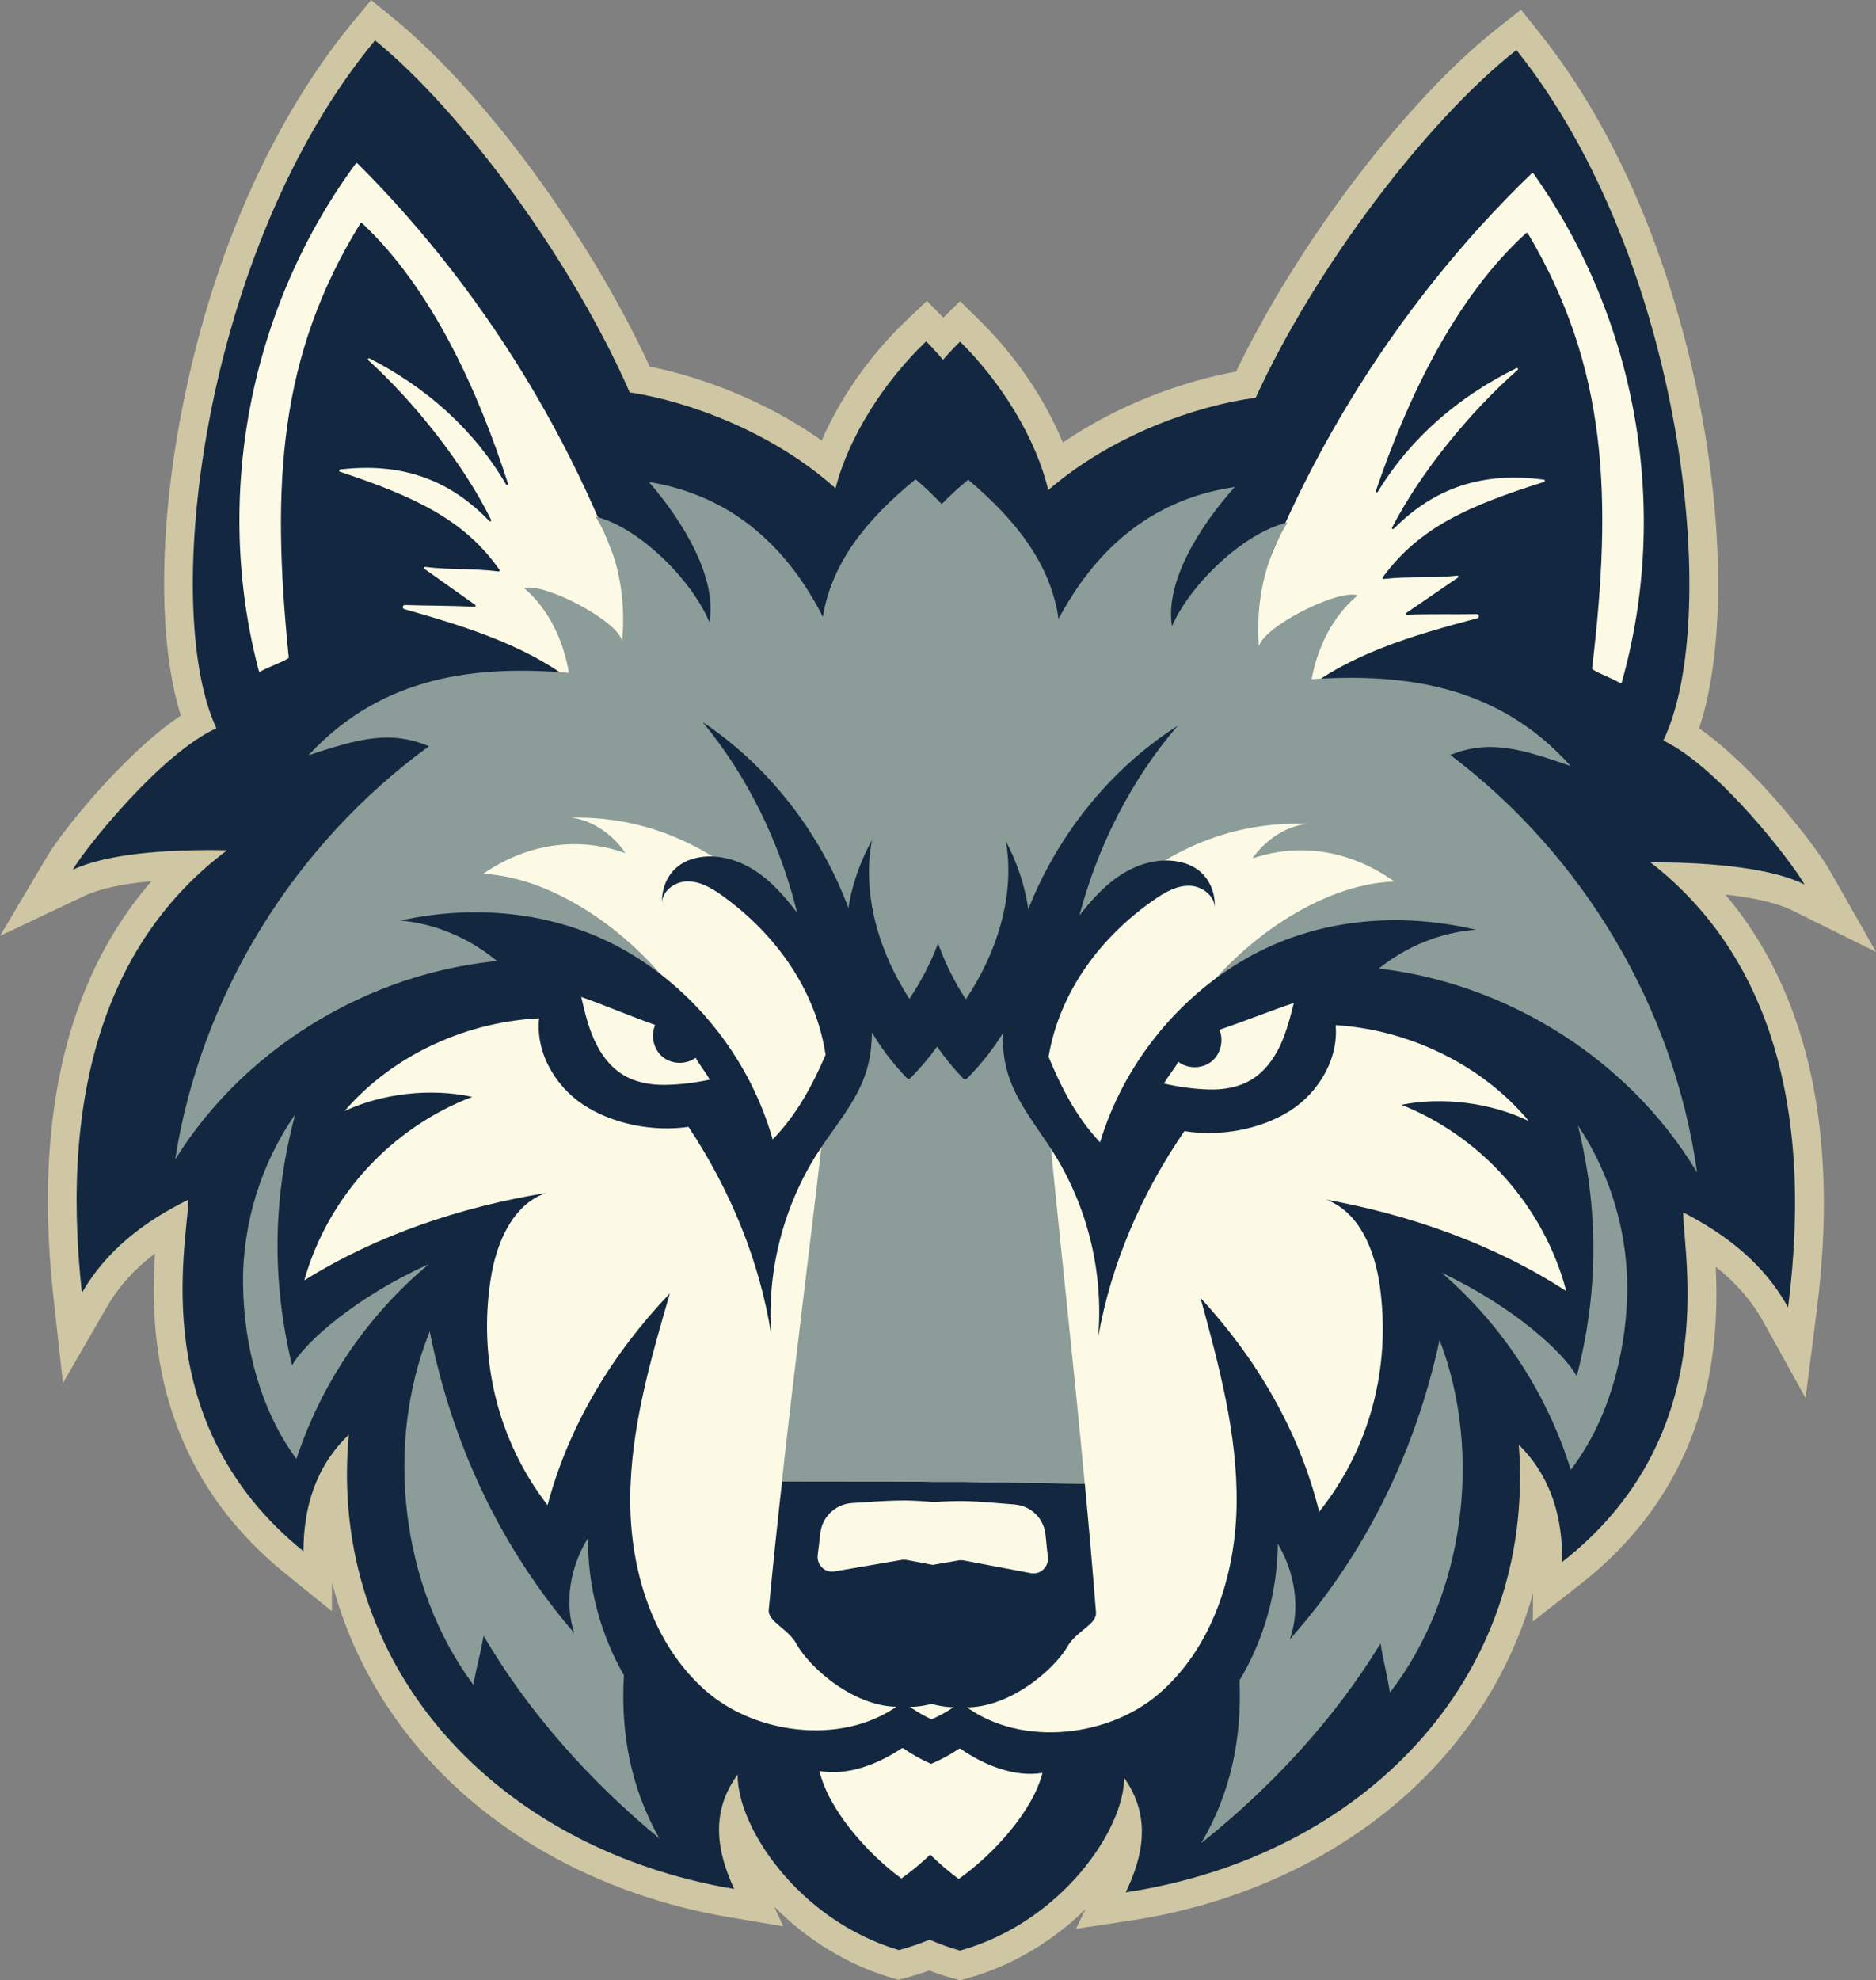
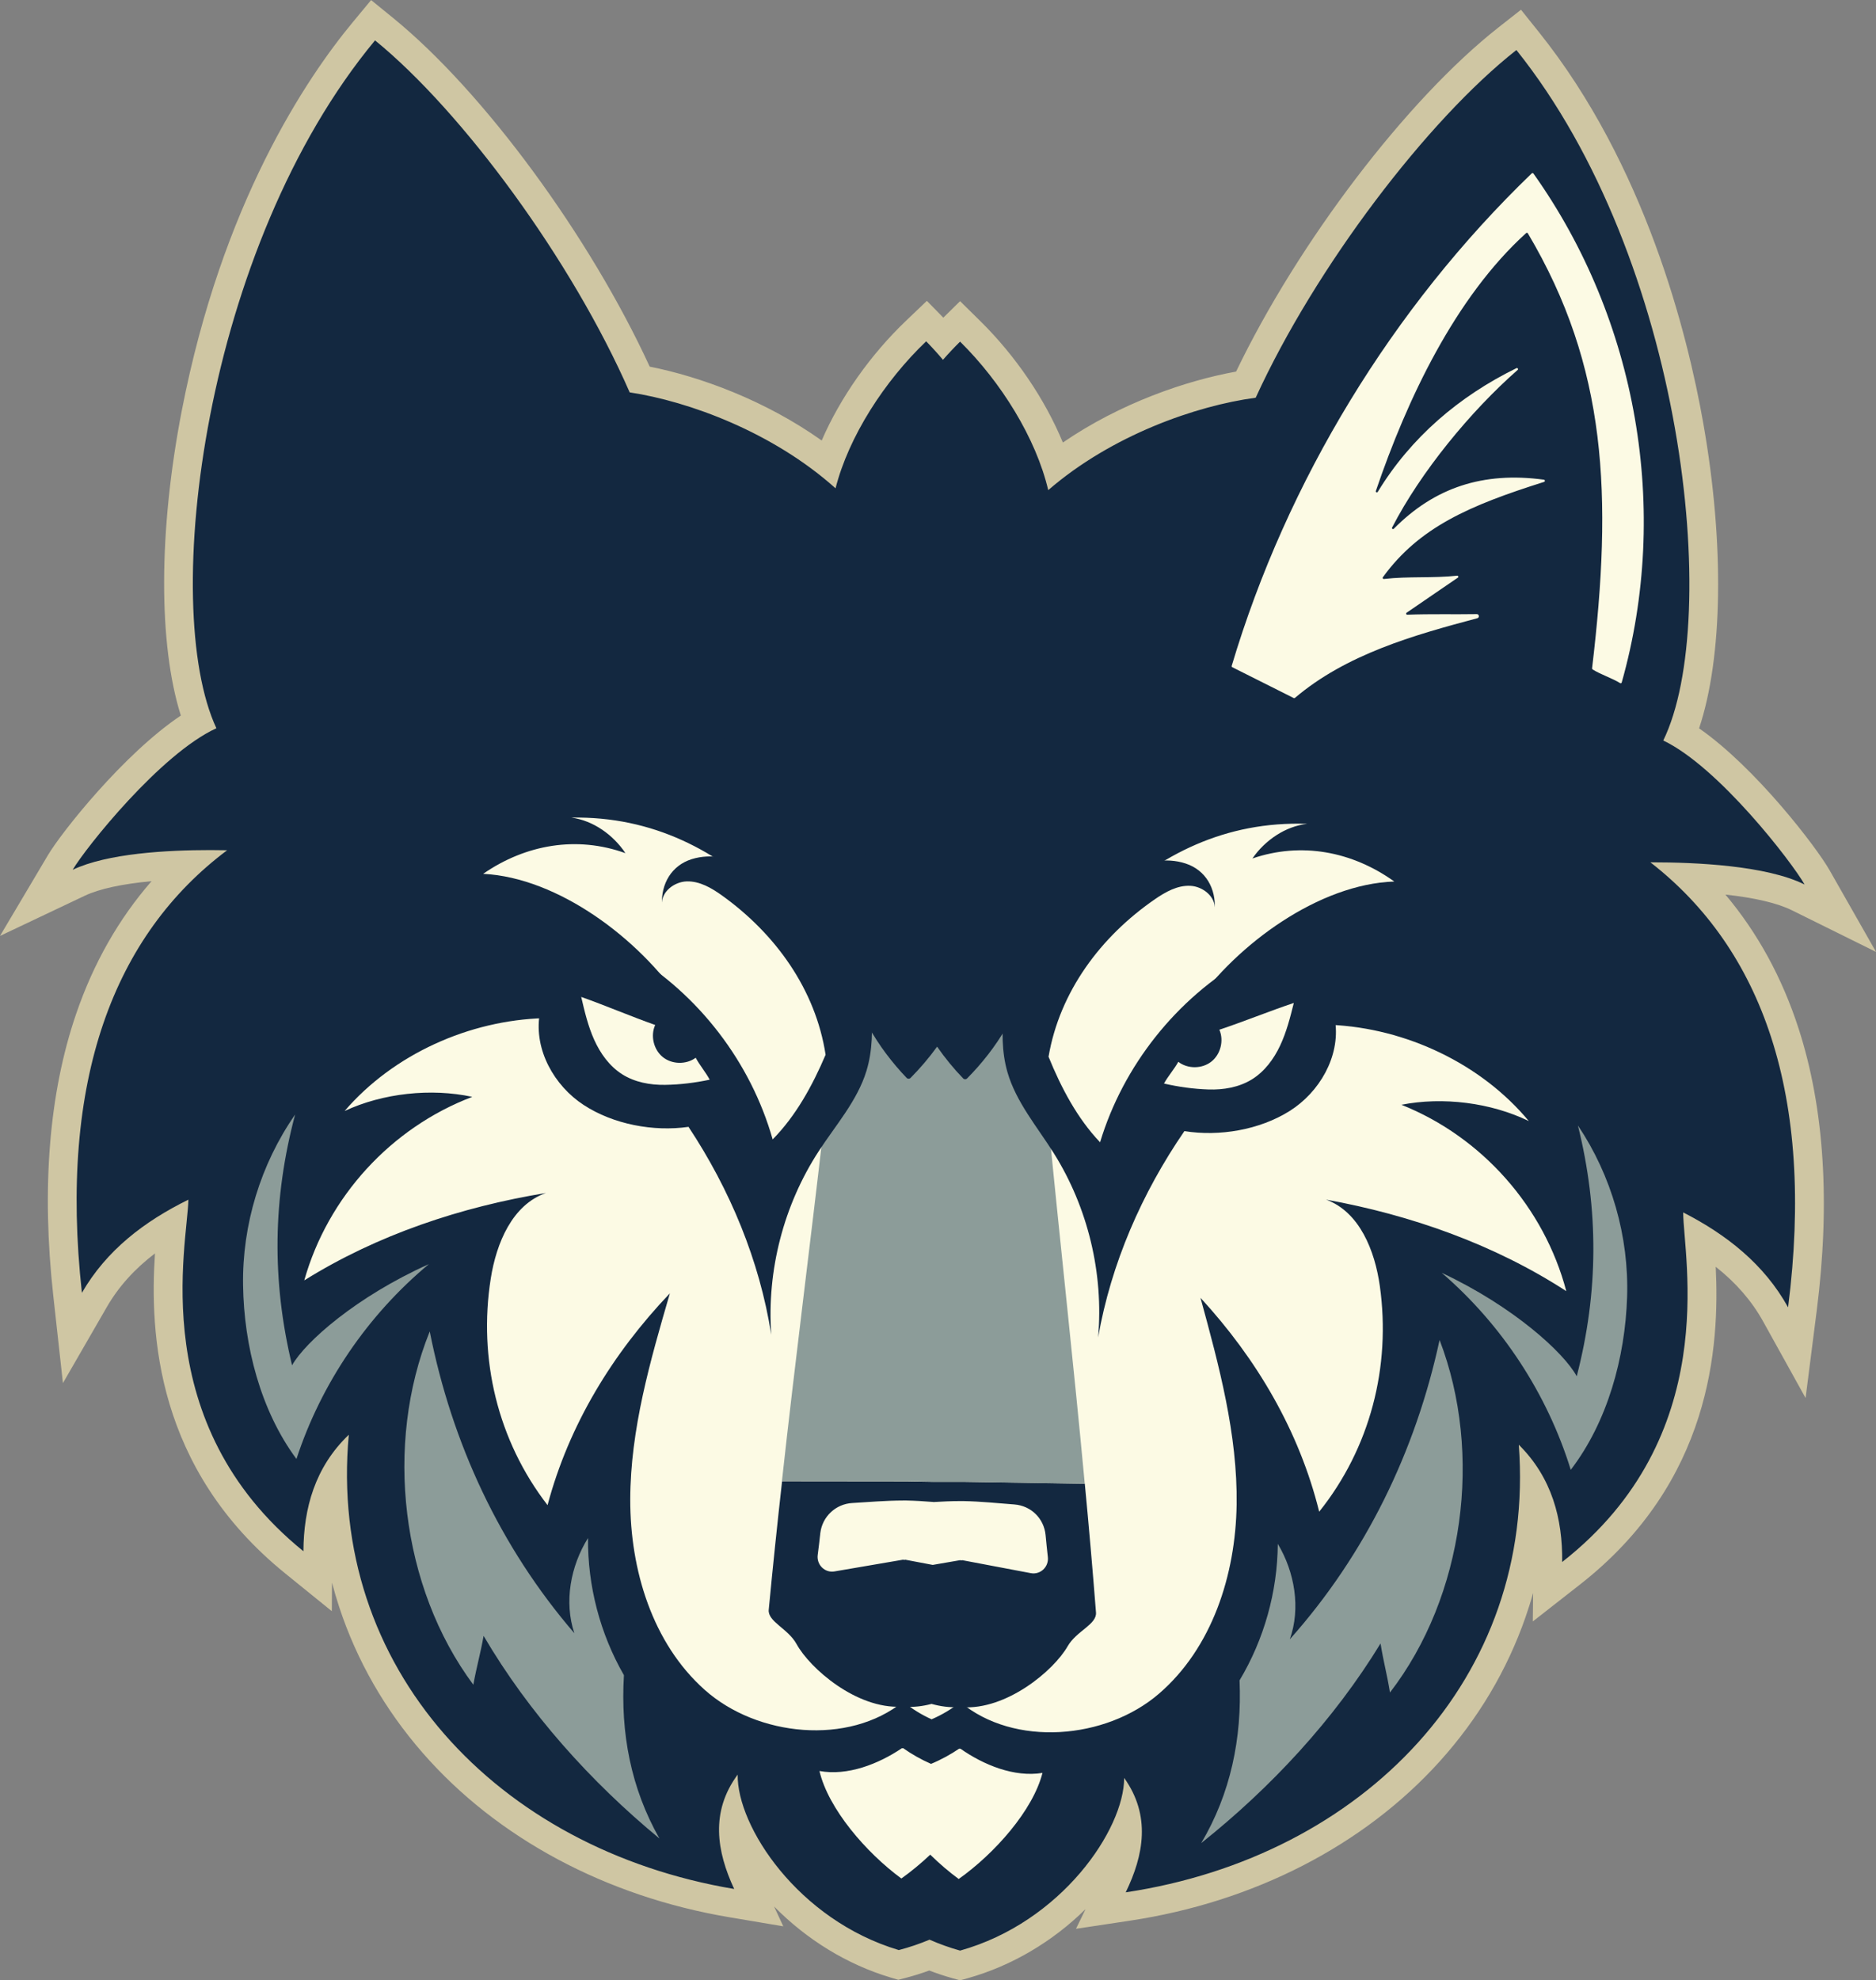
<svg xmlns="http://www.w3.org/2000/svg" id="Layer_1" viewBox="0 0 424.19 447.69">
  <rect x="0" y="0" width="424.19" height="447.69" fill="#808080" stroke="none" />
  <defs>
    <style>.cls-1{fill:#132840;}.cls-1,.cls-2,.cls-3,.cls-4{stroke-width:0px;}.cls-2{fill:#cfc6a3;}.cls-3{fill:#8c9c99;}.cls-4{fill:#fcfae4;}</style>
  </defs>
  <path class="cls-1" d="m216.21,444.06c-2.04-.57-4.08-1.27-6.06-2.08-2,.78-4.04,1.44-6.09,1.98l-.88.23-.87-.26c-18.46-5.52-31.35-19.86-36.39-32.13-.42,4.07.6,8.58,3.05,13.84l2.6,5.6-6.09-1.02c-27.18-4.57-51.14-17.39-67.45-36.09-14.73-16.89-22.51-37.24-22.82-59.38-2.21,4.52-3.31,9.8-3.34,15.94l-.04,6.77-5.26-4.26c-32.07-25.97-29.25-60.69-27.7-76.3-7.89,4.68-13.66,10.27-17.53,16.97l-4.96,8.59-1.09-9.86c-4.77-43.24,4.34-75.86,27.09-97.12-11.15.32-19.58,1.71-24.56,4.07l-9.6,4.55,5.41-9.14c3.13-5.29,18.24-24.31,31.15-31.84-11.68-31.36-.3-110.5,37.51-156.08l2.06-2.48,2.5,2.03c20.48,16.67,44.58,49.74,57.81,79.19,12.21,2.15,28.86,8.13,42.61,18.97,3.73-10.47,10.93-21.36,19.92-29.93l2.32-2.21,2.24,2.29c.51.52,1.01,1.05,1.52,1.59.51-.53,1.03-1.06,1.54-1.57l2.28-2.25,2.28,2.25c8.85,8.73,15.86,19.74,19.41,30.27,13.94-10.6,30.68-16.29,42.93-18.24,13.73-29.21,38.39-61.87,59.15-78.19l2.53-1.99,2.01,2.51c23.61,29.48,33.01,67.13,36.51,86.95,5,28.3,4.32,54.54-1.66,69.74,12.78,7.76,27.56,27.02,30.6,32.37l5.25,9.23-9.52-4.71c-4.89-2.42-13.43-3.97-24.48-4.48,22.38,21.64,30.93,54.41,25.43,97.56l-1.25,9.84-4.81-8.68c-3.76-6.77-9.42-12.46-17.23-17.27,1.28,15.64,3.51,50.4-29,75.82l-5.33,4.17.08-6.77c.07-6.14-.94-11.44-3.07-15.99-.68,22.14-8.81,42.36-23.82,58.99-16.63,18.42-40.8,30.83-68.06,34.94l-6.11.92,2.7-5.56c2.54-5.22,3.63-9.72,3.28-13.79-5.25,12.18-18.38,26.3-36.93,31.5l-.88.25-.88-.25Z" />
  <path class="cls-2" d="m84.78,9.11c19.79,16.11,44.55,49.75,57.6,79.59,13.39,2.03,32.37,8.99,46.55,21.69,2.97-11.71,11.09-24.26,20.49-33.23,1.3,1.32,2.57,2.72,3.8,4.18,1.25-1.43,2.55-2.81,3.87-4.11,9.25,9.12,17.16,21.81,19.93,33.57,14.39-12.45,33.49-19.1,46.91-20.89,13.56-29.61,38.88-62.82,58.95-78.6,37.91,47.32,46.6,128.61,33.21,156.09,12.52,5.98,29.06,27.47,31.95,32.55-8.74-4.32-24.64-5.01-34.53-5.01-.11,0-.22,0-.33,0,25.18,19.56,37.27,52.49,31.13,100.6-5.39-9.71-13.83-16.4-23.72-21.46.06,10.26,8.91,50.66-27.36,79.03.11-9.73-2.29-19.05-9.81-26.51,3.96,52.64-35,93.07-88.88,101.19,4.1-8.44,5.72-17.34-.35-25.87-.01,11.65-14.18,32.62-37.1,39.04-2.4-.67-4.71-1.51-6.91-2.47-2.22.93-4.54,1.72-6.95,2.35-22.81-6.81-36.62-28.01-36.43-39.67-6.22,8.43-4.75,17.35-.79,25.86-53.73-9.03-92-50.12-87.14-102.69-7.65,7.33-10.21,16.61-10.26,26.34-35.78-28.98-26.24-69.23-26.01-79.48-9.97,4.9-18.53,11.44-24.08,21.06-5.31-48.21,7.33-80.93,32.84-100.05-1.18-.02-2.46-.04-3.8-.04-9.84,0-23.29.74-31.13,4.46,2.98-5.03,19.88-26.23,32.5-32-12.92-27.71-2.85-108.83,35.87-155.5m-.89-9.11l-4.11,4.96c-10.55,12.72-29.6,41.03-38.68,87.77-5.3,27.28-5.31,52.88-.23,69.01-12.91,8.64-26.99,26.4-30.05,31.56L0,211.58l19.2-9.1c3.27-1.55,8.45-2.66,15.07-3.28-7.43,8.53-13.14,18.56-17.05,29.99-6.12,17.88-7.87,39.33-5.17,63.75l2.18,19.73,9.92-17.19c2.63-4.56,6.23-8.58,10.89-12.13-1.19,18.04.15,48.61,29.47,72.36l10.52,8.52.04-6.45c.49,1.85,1.03,3.7,1.63,5.52,3.97,12.07,10.32,23.16,18.87,32.96,16.81,19.27,41.44,32.46,69.36,37.16l12.18,2.05-2.08-4.49c7.38,7.51,16.56,13.14,26.34,16.06l1.75.52,1.76-.46c1.76-.46,3.51-1.01,5.24-1.64,1.72.66,3.46,1.24,5.21,1.73l1.76.49,1.76-.49c9.83-2.75,19.11-8.22,26.61-15.61l-2.16,4.45,12.22-1.84c28-4.22,52.85-16.99,69.99-35.97,8.72-9.66,15.25-20.64,19.43-32.63.63-1.81,1.21-3.64,1.72-5.49l-.07,6.45,10.66-8.34c29.72-23.24,31.58-53.78,30.7-71.84,4.6,3.63,8.13,7.71,10.69,12.31l9.63,17.36,2.51-19.69c3.11-24.37,1.73-45.85-4.09-63.83-3.72-11.5-9.26-21.63-16.55-30.29,6.61.72,11.75,1.92,15.02,3.54l19.04,9.42-10.51-18.47c-2.96-5.21-16.74-23.21-29.5-32.07,5.35-16.03,5.77-41.64.94-69-3.55-20.13-13.11-58.38-37.18-88.42l-4.03-5.03-5.07,3.98c-20.75,16.31-45.3,48.6-59.35,77.82-11.43,2.07-26.18,7.14-39.17,16.04-4.01-9.71-10.61-19.51-18.67-27.46l-4.57-4.5-3.79,3.73-3.72-3.8-4.64,4.43c-8.19,7.81-14.96,17.49-19.14,27.14-12.84-9.11-27.5-14.44-38.89-16.7-13.55-29.46-37.55-62.16-58.02-78.82l-5-4.07h0Z" />
  <path class="cls-4" d="m210.34,419.27c2.09,2.05,4.28,3.92,6.44,5.5,8.14-5.77,16.79-15.52,18.94-23.98-6.38,1.04-13.29-1.78-18.59-5.5-.04.02-.07.05-.11.07-.04-.02-.07-.05-.11-.07-1.95,1.32-4.12,2.52-6.39,3.46-2.25-.98-4.4-2.21-6.33-3.57-.04.02-.07.05-.11.07-.04-.02-.07-.05-.11-.07-5.36,3.62-12.32,6.33-18.68,5.18,2,8.5,10.48,18.39,18.52,24.3,2.18-1.55,4.41-3.38,6.53-5.39Z" />
  <path class="cls-4" d="m292.79,157.78c11.6-9.85,26.73-14.16,41.25-18.02.54-.14.43-.94-.13-.93-5.28.09-10.29-.07-15.71.14-.25,0-.36-.31-.15-.45,3.95-2.74,7.65-5.21,11.6-7.94.21-.15.09-.47-.16-.44-5.59.61-10.98.1-16.58.75-.21.02-.35-.22-.23-.39,8.23-11.34,19.62-16.24,36.46-21.56.25-.08.23-.47-.04-.5-13.8-1.87-24.75,1.81-33.93,11.08-.2.2-.53-.01-.4-.26,6.48-12.58,17.73-26.27,28.39-35.63.22-.19-.02-.53-.28-.4-12.98,6.37-23.84,15.64-31.34,27.95-.15.25-.54.09-.44-.19,7.05-20.72,17.93-43.76,33.98-58.3.12-.11.31-.08.39.06,17.92,30.2,19.17,59.25,14.52,98.33-.01.1.03.2.11.25,1.85,1.16,4.36,1.95,6.24,3.1.14.08.31.01.35-.14,11.03-39.01,3.53-82.02-19.96-115.06-.09-.12-.27-.14-.38-.04-31.44,30.27-55.38,69.53-67.85,111.35-.03.11,0,.23.11.28,1.51.76,12.62,6.33,13.93,6.99.09.04.17.02.25-.04Z" />
-   <path class="cls-4" d="m132.36,156.42c-11.43-10.04-26.48-14.61-40.94-18.72-.54-.15-.41-.95.15-.93,5.28.18,10.29.1,15.7.41.25.01.36-.3.16-.45-3.9-2.8-7.56-5.34-11.46-8.13-.21-.15-.08-.47.17-.44,5.58.71,10.98.29,16.57,1.03.21.03.35-.21.23-.38-8.04-11.47-19.34-16.57-36.09-22.18-.25-.08-.22-.47.05-.5,13.83-1.63,24.72,2.23,33.74,11.66.19.2.53,0,.41-.26-6.26-12.68-17.28-26.56-27.78-36.11-.21-.19.03-.53.29-.4,12.87,6.59,23.57,16.04,30.86,28.48.15.25.53.1.44-.18-6.7-20.84-17.18-44.06-32.99-58.87-.12-.11-.31-.08-.39.06-18.43,29.89-20.18,58.91-16.19,98.07.01.1-.03.2-.12.25-1.87,1.13-4.39,1.88-6.29,2.99-.14.08-.31,0-.35-.15-10.37-39.19-2.13-82.07,21.92-114.7.09-.12.27-.14.38-.03,30.92,30.8,54.19,70.46,65.95,112.49.03.12,0,.23-.12.28-1.52.73-12.73,6.12-14.05,6.76-.09.04-.17.02-.25-.04Z" />
-   <path class="cls-3" d="m206.56,259.3c1.71.73,3.42,1.16,5.13,1.34,1.72-.15,3.43-.55,5.15-1.25" />
-   <path class="cls-3" d="m219.36,259.41c25.61,10.92,50.76-43.15,87.37-40.91,31.18,1.9,60.96,19.76,77,46.56-5.2-37.31-25.73-71.71-55.8-94.39,8.88-3.54,15.93-1.41,27.2,2.49-16.43-18.38-37.74-20.99-58.55-19.62,1.32-7.22,4.77-14.3,10.43-18.96-4.42-1.47-21.33,7.04-22.35,11.58-.75-9.8,1.23-19.73,6.48-28.04-9.94,2.26-22.09,14.08-26.14,23.44-1.6-9.78,5.97-22.31,14.2-31.46-19.84,2.87-32.12,15.31-39.84,29.8-1.76-12.07-9.21-21.99-20.43-31.45-2.05,1.68-4.07,3.52-6,5.5-1.89-2.01-3.88-3.89-5.9-5.6-11.38,9.27-19,19.06-20.96,31.09-7.47-14.62-19.55-27.27-39.33-30.47,8.08,9.3,15.44,21.95,13.67,31.7-3.88-9.43-15.83-21.45-25.73-23.88,5.11,8.39,6.92,18.36,6,28.14-.94-4.56-17.71-13.35-22.15-11.96,5.58,4.76,8.91,11.9,10.1,19.14-20.78-1.73-42.13.52-58.87,18.62,11.33-3.72,18.42-5.72,27.24-2.03-30.46,22.17-51.56,56.21-57.4,93.43,16.5-26.52,46.58-43.87,77.79-45.24,36.64-1.61,60.87,52.88,86.66,42.39" />
-   <path class="cls-3" d="m217.33,259.39c.1.04.2.08.29.12.07-.03.14-.06.22-.08.07.03.14.06.22.09.01,0,.03-.01.04-.02.01,0,.03.01.04.02.07-.03.15-.05.22-.08.07.03.14.06.22.09.1-.04.2-.07.3-.11" />
  <path class="cls-3" d="m206.08,259.3c-.1.04-.2.08-.3.11-.07-.03-.14-.06-.22-.09-.07.03-.14.06-.22.08-.01,0-.03-.01-.04-.02-.01,0-.03.01-.04.02-.07-.03-.14-.06-.22-.09-.07.03-.14.06-.22.08-.1-.04-.2-.08-.29-.12" />
  <path class="cls-4" d="m211.88,239.01c1.13,2.11,2.22,4.21,3.27,6.29.2-.41,2.35-5.65,2.56-6.06.08.16.17.33.25.49.08-.16.17-.33.25-.49.01.02.03.06.05.11.02-.05.04-.09.05-.11.08.17.16.33.25.5.09-.16.17-.33.26-.49.2.41,2.26,5.69,2.46,6.1,14.92-28.39,37.2-60.43,74.3-59.11-4.95.55-9.56,3.73-12.39,7.83,11.07-3.79,22.58-1.6,32.08,5.21-16.99.57-35.52,14.1-45.26,28.03,18.16-10.5,17.38-13.56,45.92-15.6-9.22,5.11-11.19,7.67-14.99,19.97.29-.17.29.18,0,0,16.91.76,33.94,8.74,44.75,21.76-8.56-4.18-19.46-5.54-28.81-3.69,18.23,7.27,32.27,23.15,37.28,42.13-16.3-10.58-35.19-17.23-54.32-20.69,7.58,2.77,11.04,11.54,12.16,19.53,2.56,18.24-2.2,36.64-13.71,51.02-4.53-18.25-14.11-34.51-26.84-48.35,4.19,15.32,8.4,30.89,8.17,46.76-.24,15.88-5.54,32.39-17.58,42.75-12.04,10.36-32.74,12.09-44.91,1.88,0,0,0,0,0,0,0,0,0,0,0,0,0,0,0,0,0,0,0,0,0,0,0,0-1.97,1.6-4.16,2.89-6.48,3.89-2.31-1.04-4.47-2.37-6.42-4,0,0,0,0,0,0,0,0,0,0,0,0,0,0,0,0,0,0,0,0,0,0,0,0-12.34,10-33.01,7.92-44.87-2.64-11.86-10.56-16.88-27.16-16.85-43.04s4.52-31.37,8.96-46.62c-12.97,13.62-22.82,29.72-27.66,47.89-11.26-14.57-15.71-33.06-12.84-51.25,1.26-7.97,4.86-16.68,12.49-19.32-19.18,3.13-38.18,9.46-54.66,19.76,5.32-18.89,19.64-34.53,37.99-41.49-9.31-2.01-20.24-.84-28.87,3.2,11.03-12.84,28.19-20.53,45.11-20.99-.29.17-.29-.18,0,0-3.59-12.35-5.52-14.95-14.65-20.22,28.5,2.52,27.67,5.56,45.65,16.38-9.5-14.09-27.8-27.93-44.78-28.79,9.62-6.65,21.17-8.64,32.17-4.67-2.76-4.14-7.32-7.41-12.26-8.04,37.11-.69,58.85,31.73,73.28,60.37.21-.41,2.35-5.65,2.56-6.06.08.16.17.33.25.49.08-.16.17-.33.25-.49.01.02.03.06.05.11.02-.05.04-.09.05-.11.08.17.16.33.25.5.09-.16.17-.33.26-.49.2.41,2.26,5.69,2.45,6.1,1.09-2.06,2.21-4.15,3.38-6.23Z" />
  <path class="cls-1" d="m211.06,334.98h6.42s.04,0,.04,0h.18s27.59.44,27.59.44c.93,9.71,1.77,19.41,2.53,29.12.2,2.69-4.45,4.18-6.41,7.62-3.15,5.5-13.8,14.46-23.94,13.78-.11.02-.24.06-.37.08-.13-.02-.26-.07-.37-.09-2.04.1-4.09-.18-6.09-.74-2.01.53-4.07.78-6.1.64-.11.02-.24.06-.37.08-.13-.02-.26-.07-.37-.09-10.15.51-20.65-8.63-23.7-14.18-1.9-3.47-6.52-5.04-6.28-7.72.92-9.69,1.93-19.38,3.02-29.07l27.6.03h.18s.04,0,.04,0h.18s6.24.11,6.24.11Z" />
  <path class="cls-3" d="m211.93,232.38c1.57-.36,3.2-.37,4.79.08.13-.04.24-.07.37-.09.13.02.24.04.37.09.09-.02.2-.04.28-.07.08.02.18.04.26.06.08-.02.18-.04.26-.06.02,0,.04,0,.05.01.02,0,.04,0,.06-.01.08.02.18.04.26.06.08-.02.18-.04.26-.06.09.02.19.05.28.07.13-.04.24-.06.37-.08.13.02.24.05.37.09,5.2-1.37,10.72,2.1,13.44,6.74,2.72,4.66,3.28,10.2,3.81,15.54,2.61,26.88,5.62,53.75,8.12,80.65l-27.59-.44h-.18s-.04,0-.04,0h-.18s-6.24,0-6.24,0l-6.24-.11h-.18s-.04,0-.04,0h-.18s-27.6-.03-27.6-.03c2.95-26.86,6.43-53.67,9.49-80.5.61-5.33,1.27-10.86,4.07-15.47,2.8-4.59,8.38-7.97,13.56-6.51.13-.04.24-.06.37-.09.13.02.24.04.37.09.09-.02.2-.04.28-.06.08.02.18.04.26.06.08-.02.18-.04.26-.06.02,0,.04,0,.05.01.02,0,.04,0,.06-.01.08.02.18.04.26.06.08-.02.18-.04.26-.06.09.02.19.05.28.07.13-.04.24-.06.37-.08.13.02.24.05.37.09,1.6-.42,3.22-.38,4.79,0Z" />
  <path id="Eye_right" class="cls-1" d="m266.26,164.08c-21.76,13.98-36.62,38.19-39.24,63.91-.49,4.8-.56,9.73.77,14.36,1.96,6.8,6.73,12.36,10.49,18.35,7.72,12.31,11.29,27.17,10.02,41.65,2.93-16.72,9.9-32.67,19.51-46.65,7.9,1.28,17.01-.28,23.79-4.54,6.77-4.26,11.42-12.31,10.31-20.23,5.94-11.68,18.75-19.83,31.82-20.74-17.6-4.18-36.38-2.47-52.05,6.55-15.68,9.02-27.71,24.18-32.94,41.49-5.19-5.45-8.81-12.37-11.65-19.34,2.51-14.7,11.79-27.16,24.07-35.62,2.38-1.64,5.07-3.15,7.96-3.02,2.89.12,5.84,2.52,5.54,5.4.32-4.76-2.01-8.93-6.54-10.43-4.52-1.51-9.62-.43-13.73,1.97-4.12,2.4-7.4,6.01-10.32,9.77,4.13-15.63,11.65-30.61,22.19-42.86Z" />
  <path id="Eye_right-2" class="cls-1" d="m158.78,163.16c21.52,14.35,35.96,38.8,38.15,64.57.41,4.81.4,9.73-1.01,14.35-2.07,6.77-6.94,12.24-10.8,18.17-7.93,12.18-11.75,26.98-10.73,41.47-2.64-16.76-9.34-32.83-18.71-46.98-7.92,1.14-17.01-.57-23.71-4.95-6.7-4.38-11.21-12.5-9.96-20.41-5.74-11.78-18.41-20.15-31.47-21.28,17.66-3.88,36.41-1.85,51.94,7.43,15.52,9.28,27.3,24.65,32.23,42.05,5.29-5.36,9.02-12.22,11.97-19.14-2.26-14.74-11.33-27.35-23.46-36.03-2.35-1.68-5.02-3.23-7.91-3.16s-5.88,2.42-5.63,5.3c-.24-4.76,2.17-8.89,6.71-10.32s9.62-.27,13.7,2.2c4.08,2.47,7.29,6.13,10.16,9.94-3.86-15.7-11.13-30.8-21.46-43.24Z" />
  <path id="iris_Right" class="cls-4" d="m275.72,232.79c1.06,2.45.27,5.58-1.84,7.22-2.11,1.65-5.33,1.66-7.45.03-.93,1.68-2.31,3.22-3.24,4.91,3.3.76,6.68,1.23,10.07,1.34,3.38.11,6.87-.48,9.76-2.25,2.89-1.77,4.99-4.6,6.43-7.66s2.28-6.37,3.1-9.65c-5.53,1.85-11.3,4.21-16.83,6.05Z" />
  <path id="iris_Right-2" class="cls-4" d="m148.15,231.71c-1.11,2.43-.36,5.57,1.71,7.25s5.3,1.75,7.45.16c.9,1.7,2.26,3.26,3.16,4.96-3.31.7-6.7,1.12-10.09,1.17-3.39.05-6.86-.59-9.72-2.41-2.86-1.82-4.91-4.69-6.3-7.77-1.39-3.08-2.17-6.4-2.94-9.7,5.5,1.94,11.22,4.4,16.73,6.34Z" />
  <path class="cls-1" d="m211.9,236.62c1.78,2.57,3.77,4.98,5.88,7.17.24.25.65.26.9,0,6.63-6.69,12.19-15.43,13.74-24.69,1.65-9.88-.28-20.06-4.97-28.91,2.13,12.3-2.09,25.36-9.07,35.71-2.54-3.9-4.69-8.18-6.27-12.65-1.65,4.44-3.88,8.68-6.49,12.54-6.8-10.47-10.8-23.6-8.46-35.86-4.84,8.77-6.95,18.91-5.47,28.82,1.39,9.28,6.8,18.11,13.31,24.92.24.25.65.26.9,0,2.14-2.16,4.18-4.54,6-7.07Z" />
  <path class="cls-4" d="m211.02,339.56c2.02-.12,4.04-.22,6.07-.22.09,0,.19,0,.28,0,.03,0,.06,0,.09,0,.03,0,.07,0,.1,0,.09,0,.19,0,.28,0,3.85.07,7.67.47,11.5.76s6.71,3.19,7.08,6.9c.17,1.65.31,3.3.51,4.96.27,2.23-1.66,4.09-3.86,3.67l-15.44-2.92-.2.03h-.14s-.2-.04-.2-.04l-6.19,1.07-6.17-1.17-.2.03h-.14s-.2-.04-.2-.04l-15.49,2.65c-2.21.38-4.1-1.51-3.8-3.74.23-1.65.4-3.3.59-4.95.44-3.7,3.48-6.55,7.2-6.77,3.83-.23,7.66-.56,11.51-.57.09,0,.19,0,.28,0,.03,0,.06,0,.1,0,.03,0,.06,0,.09,0,.09,0,.19,0,.28,0,2.03.04,4.05.17,6.06.33Z" />
  <path class="cls-3" d="m288.93,349.02c-.08,10.81-3.1,21.58-8.65,30.85.56,13.06-2,25.54-8.67,36.79,15.78-12.56,30.04-27.91,40.55-45.13.67,4.19,1.46,6.9,2.13,11.09,16.79-21.79,21.08-54.02,11.22-79.7-5.43,25.17-16.73,48.43-33.86,67.66,2.49-7.02,1.11-15.18-2.72-21.57Z" />
  <path class="cls-3" d="m132.96,347.7c-.1,10.81,2.73,21.63,8.12,31-.79,13.05,1.57,25.57,8.04,36.93-15.56-12.83-29.56-28.42-39.77-45.82-.74,4.18-1.57,6.87-2.32,11.05-16.42-22.07-20.16-54.37-9.86-79.87,5,25.26,15.9,48.71,32.7,68.22-2.37-7.06-.86-15.2,3.09-21.52Z" />
  <path class="cls-3" d="m325.97,287.72c13.64,11.73,23.88,27.36,29.2,44.55,8.32-10.84,12.3-25.4,12.74-39.06.44-13.66-3.51-27.43-11.12-38.78,4.74,19.1,4.66,37.65-.27,56.7-2.86-5.32-14.32-15.79-30.54-23.4Z" />
  <path class="cls-3" d="m96.98,285.77c-13.84,11.5-24.35,26.95-29.95,44.05-8.13-10.98-11.87-25.61-12.07-39.27-.21-13.67,3.97-27.37,11.77-38.59-5.06,19.01-5.3,37.56-.69,56.69,2.95-5.28,14.58-15.55,30.94-22.88Z" />
</svg>